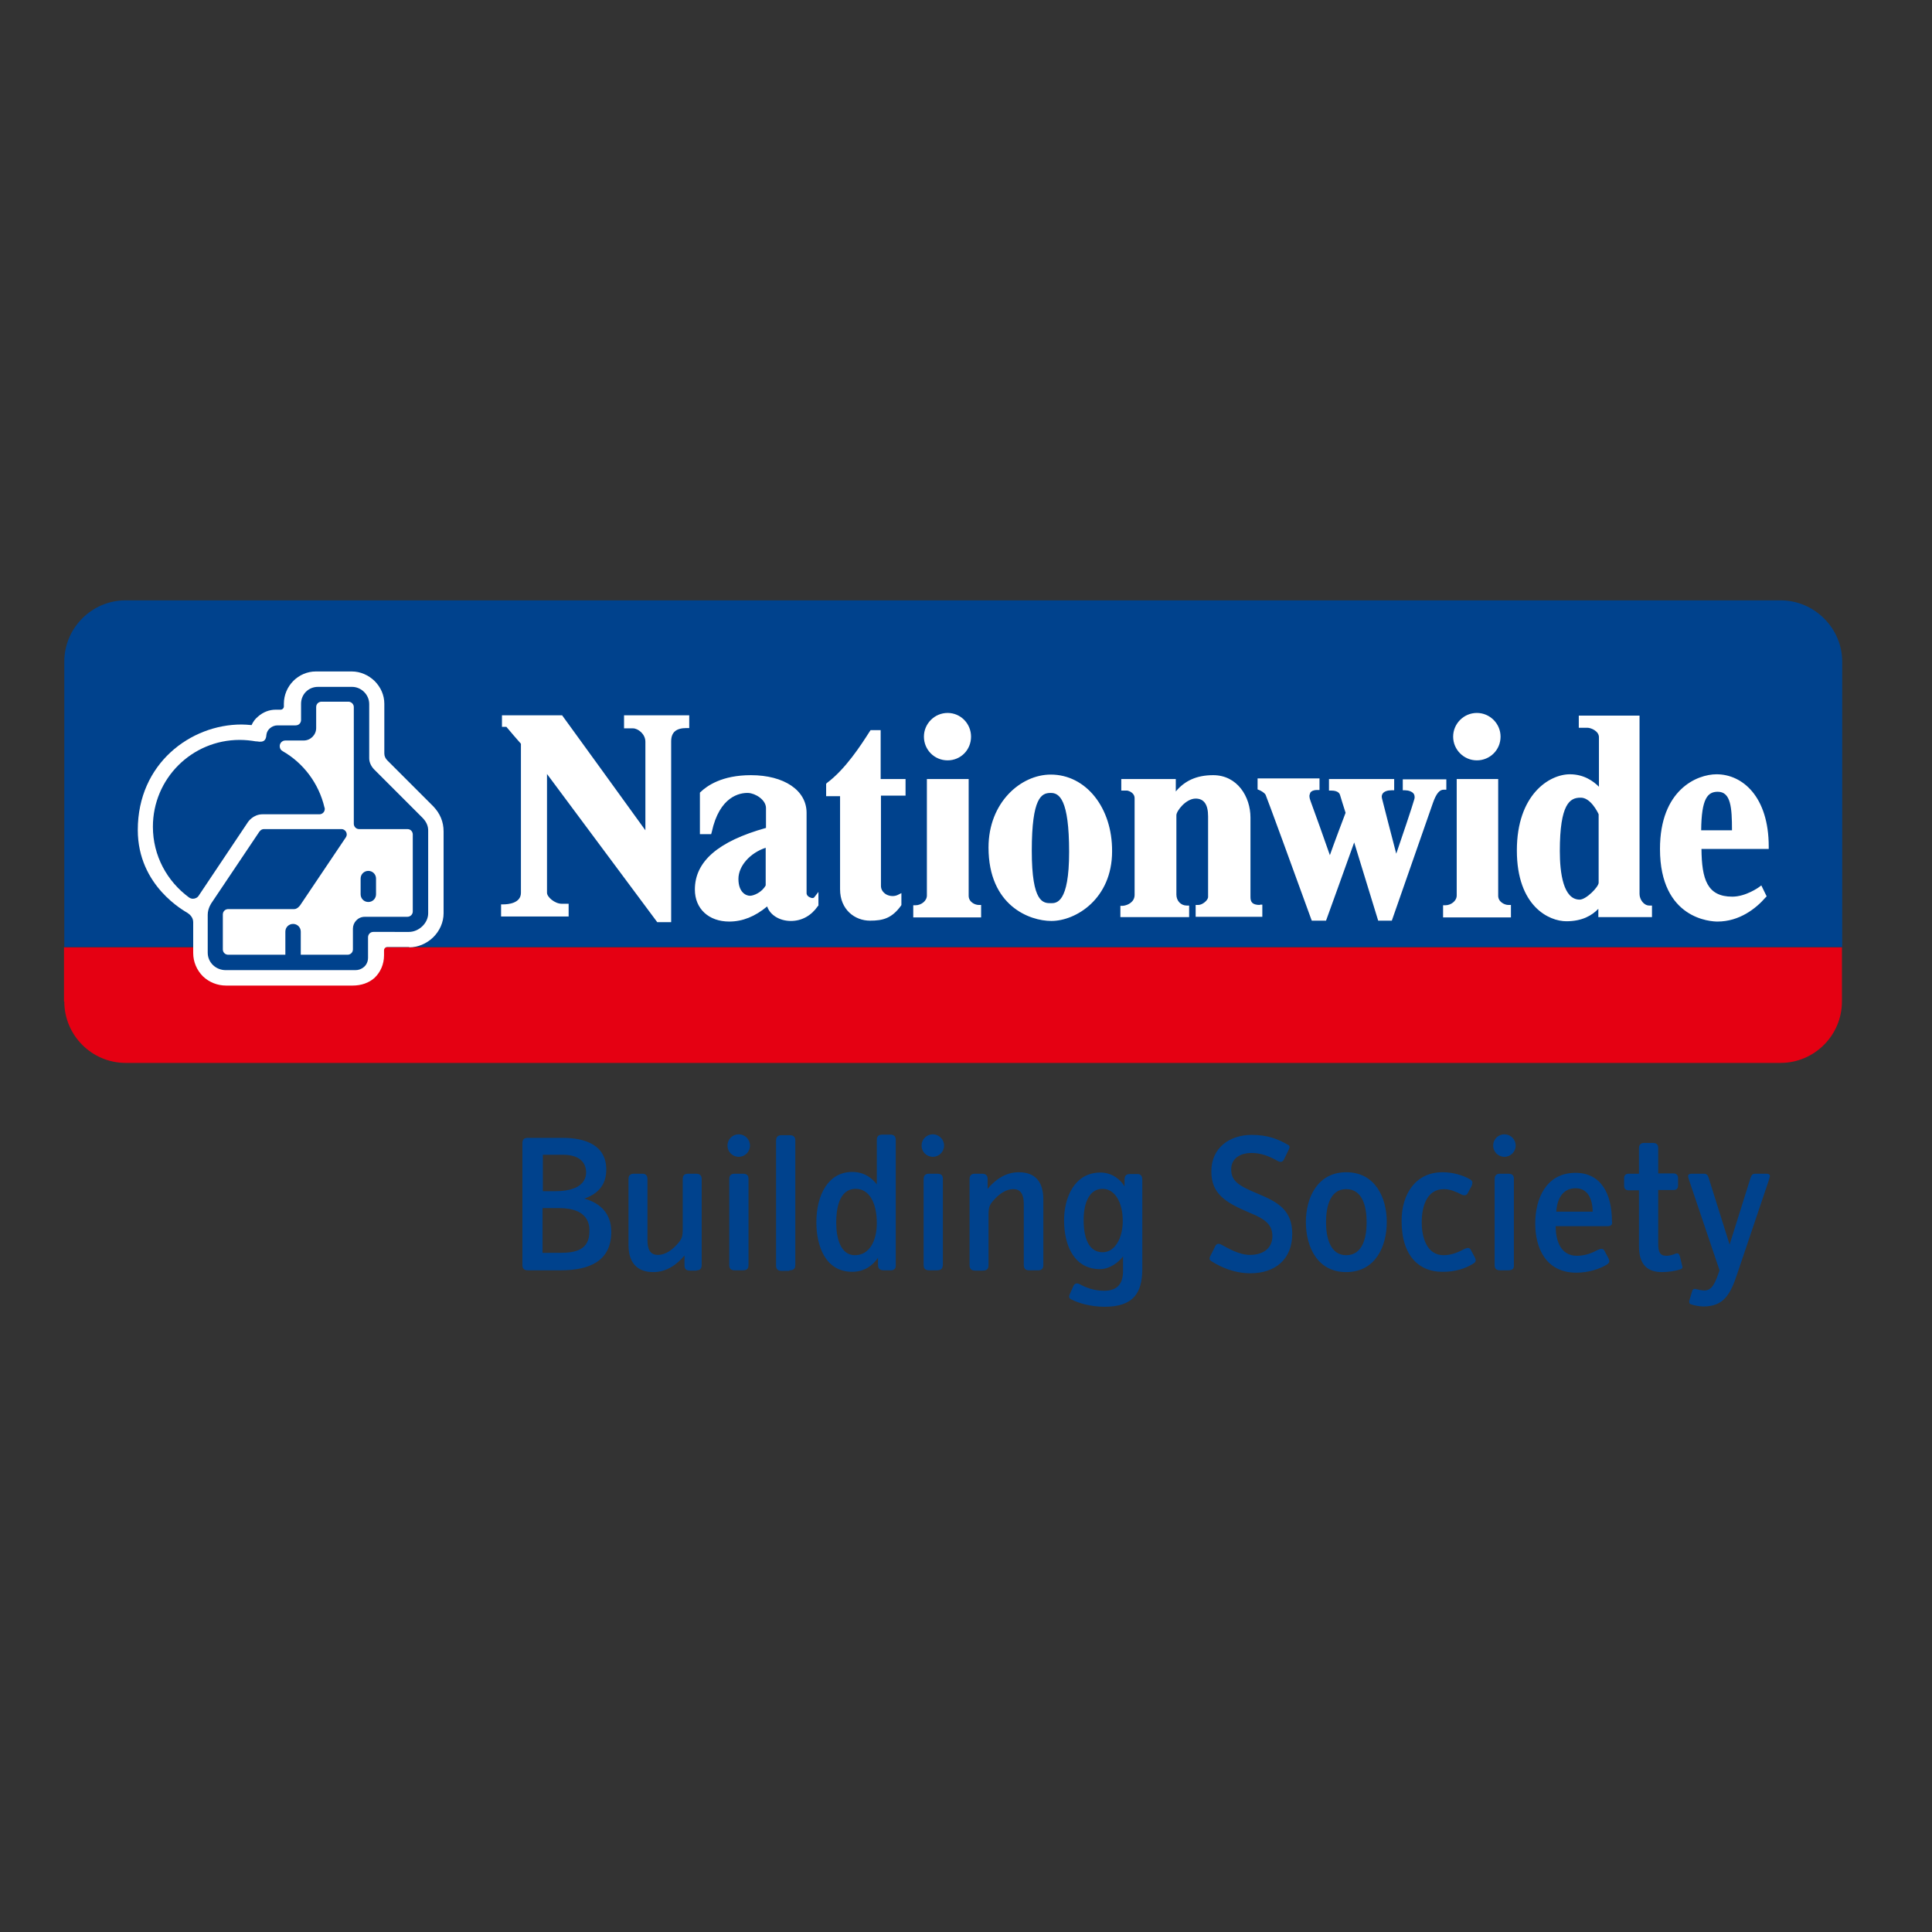
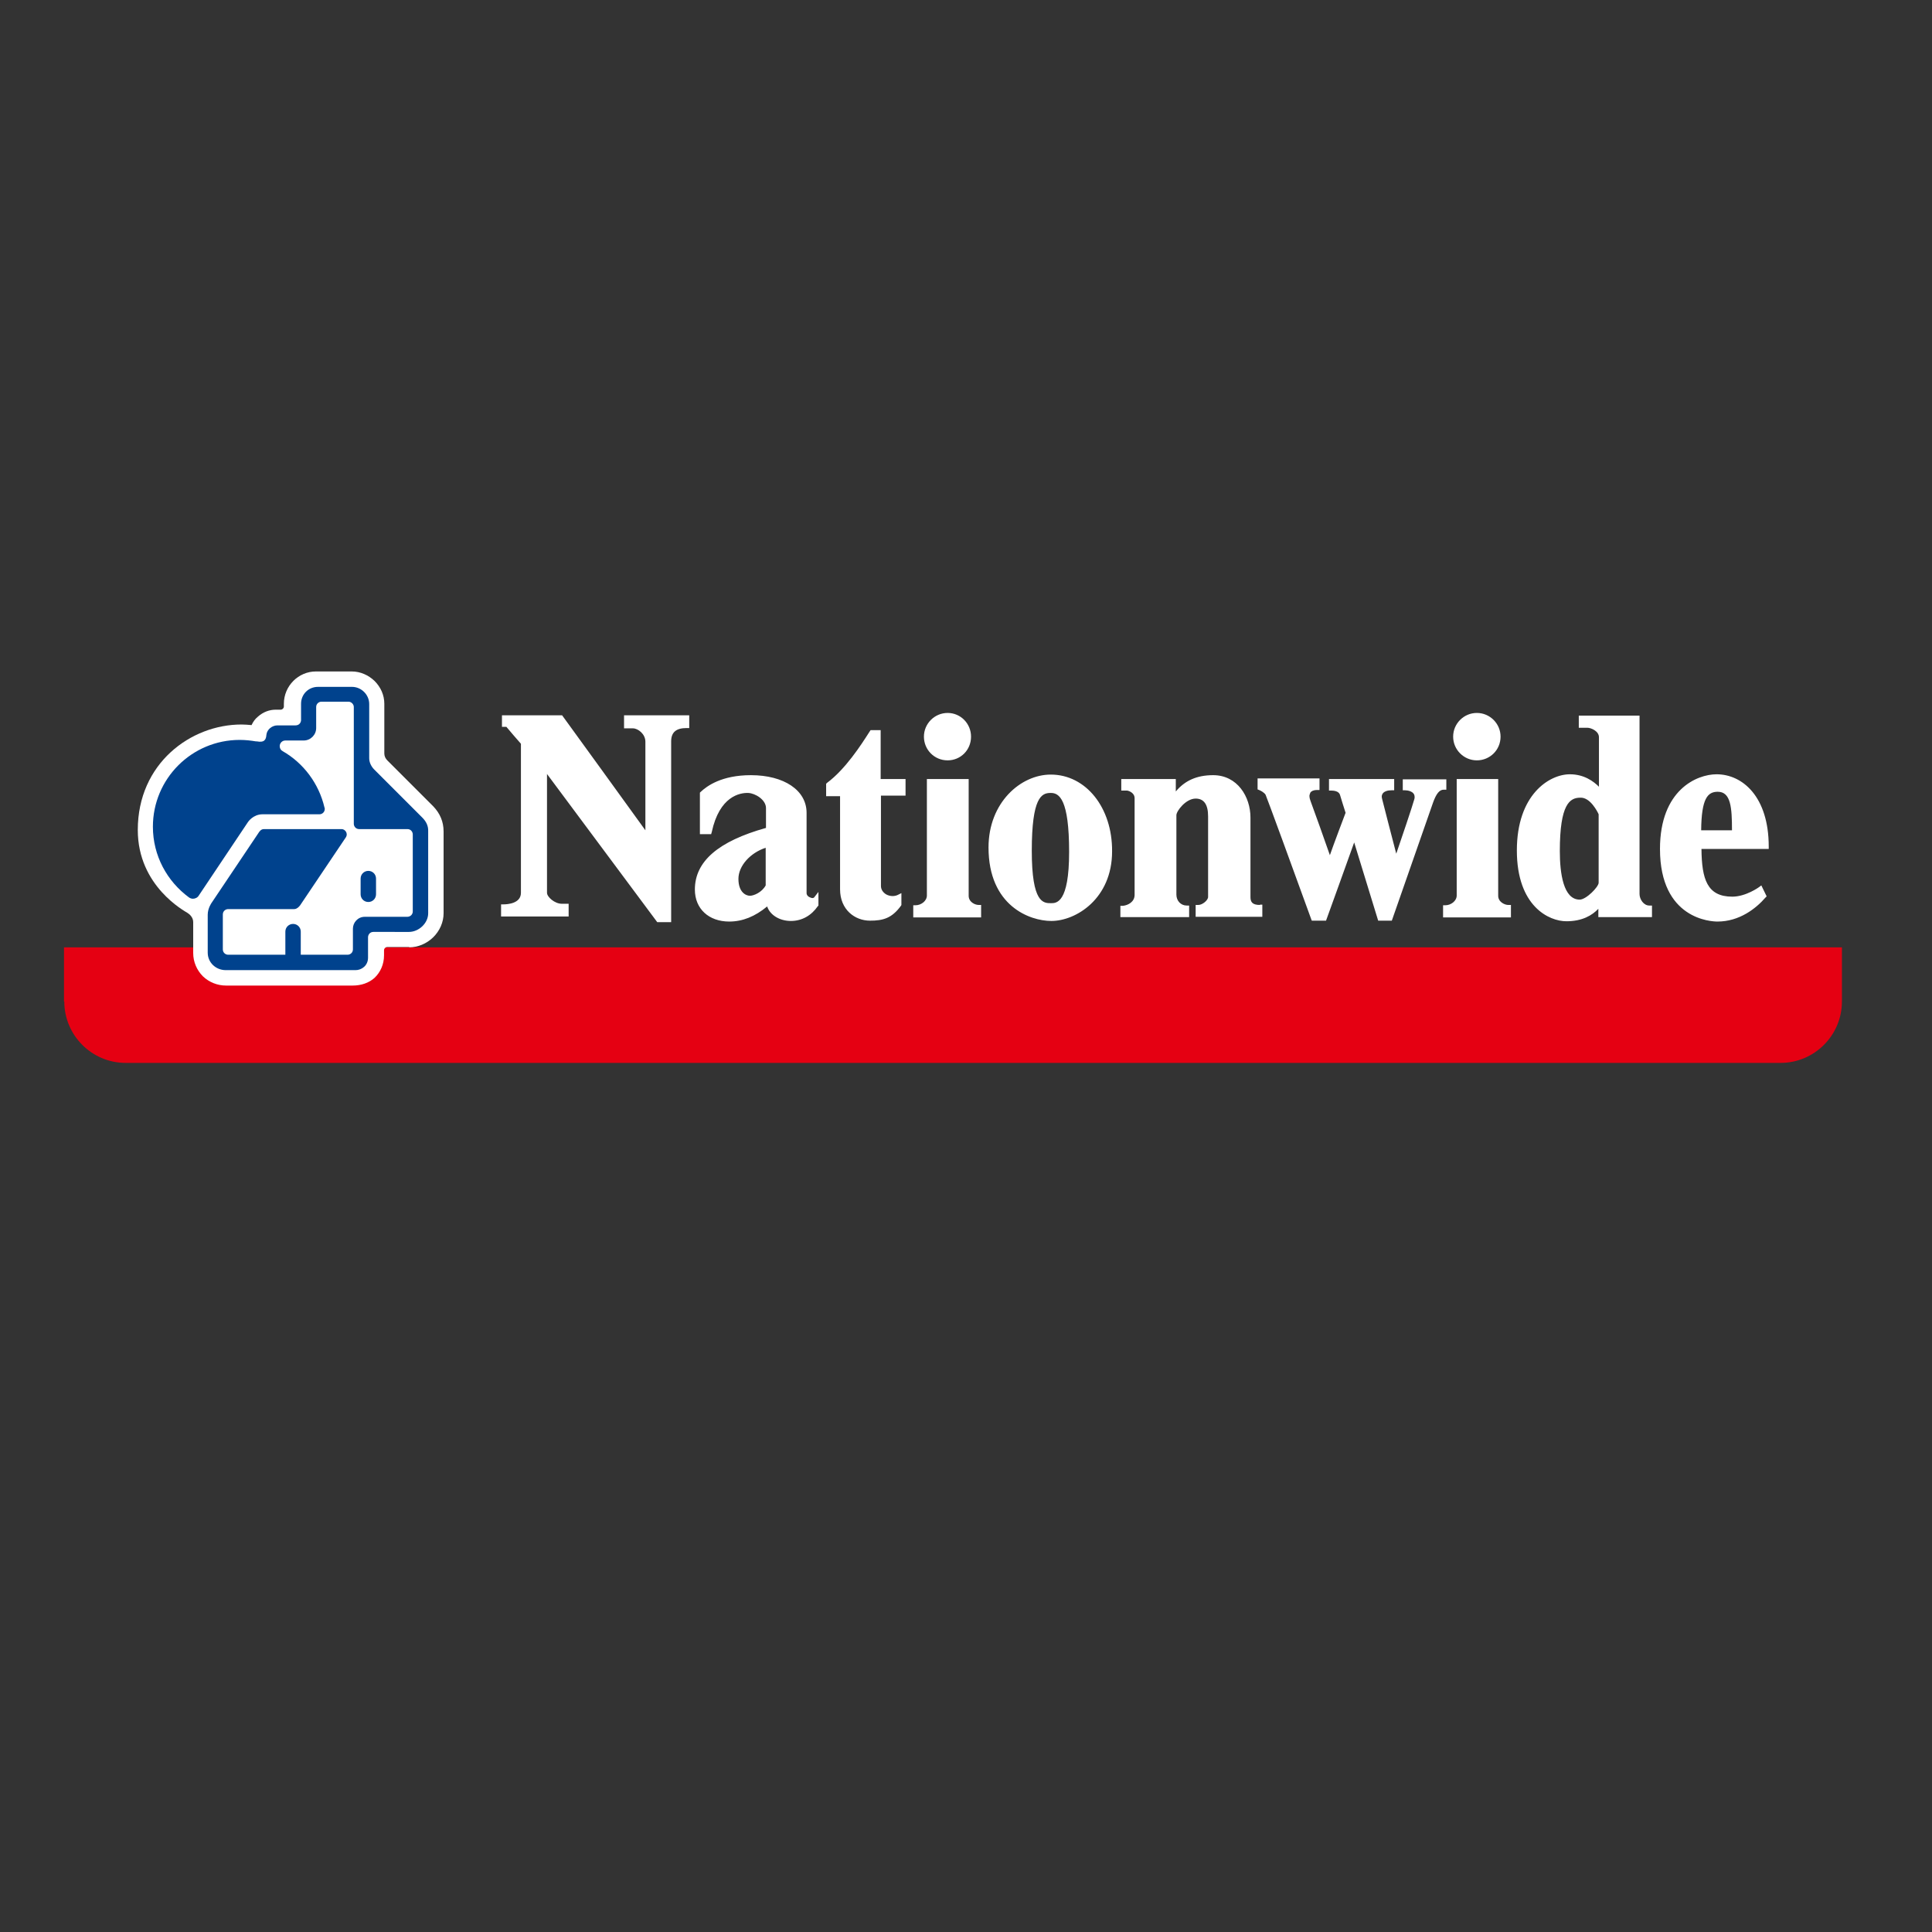
<svg xmlns="http://www.w3.org/2000/svg" version="1.1" id="layer" x="0px" y="0px" viewBox="-153 -46 652 652" style="enable-background:new -153 -46 652 652;" xml:space="preserve">
  <rect x="-153" y="-46" width="652" height="652" fill="#333333" stroke="none" />
  <style type="text/css">
	.st0{fill:#00428D;}
	.st1{fill:#E50012;}
	.st2{fill:#FFFFFF;}
</style>
-   <path class="st0" d="M447.9,156.6h-558.5c-11.4,0-20.7,9.3-20.7,20.7v96.3h600v-96.3C468.7,166,459.3,156.6,447.9,156.6" />
  <path class="st1" d="M-131.3,292c0,11.4,9.3,20.7,20.7,20.7h558.5c11.4,0,20.7-9.3,20.7-20.7v-18.3h-600V292z" />
  <path class="st2" d="M421.1,234.2c0.1-10.8,2.2-13,5.6-13c4.4,0,4.8,5.3,4.8,13H421.1z M443.9,239.7c0-16.9-8.9-24.4-17.6-24.4  c-6.6,0-19.1,5.2-19.1,25.2c0,23.8,17.4,24.5,19.4,24.5c7.4,0,13-4.4,16.2-8.1l0.4-0.4l-1.8-3.7l-0.8,0.6c0,0-4.4,3.2-9,3.2  c-8.5,0-10.3-5.9-10.4-16.1h22.7V239.7z M386.5,228.8v23.1c0,1.4-4.2,5.7-6.4,5.7c-5.5,0-6.7-8.9-6.7-16.4c0-15.9,3.4-18,6.9-18  C383.7,223,386.2,228.1,386.5,228.8 M403.6,259.6c-1.9,0-3.3-2.1-3.3-3.9v-60.2h-0.9h-19.6v4.1h2.9c1.2,0,3.9,1.1,3.9,3.2v16.7  c-1.8-1.8-5-4.2-9.8-4.2c-7,0-17.9,6.9-17.9,25.7c0,18.9,10.9,23.9,16.7,23.9c5.4,0,8.7-2,10.8-4.2v2.8h18.1v-3.9H403.6z M356,259.4  c-1.2,0-3.4-1-3.4-3.1v-39.4h-0.9h-13.1v39.3c0,1.9-2,3.3-3.8,3.3h-0.8v4.1h22.9v-4.2H356z M320.4,217v3.7h0.8c1,0,2.4,0.4,2.9,1.2  c0.2,0.3,0.3,0.7,0.3,1c0,0.3,0,0.5-0.1,0.8c-0.6,2.2-4.3,13.2-6.1,18.4c-1.4-5.3-4.4-17-4.8-18.6c0-0.2-0.1-0.4-0.1-0.6  c0-0.4,0.1-0.8,0.4-1.2c0.5-0.6,1.5-1,2.9-1h0.9v-3.8h-22v3.9h0.8c0.9,0,2.5,0.2,2.9,1.4c0,0,1.7,5.6,1.9,6.1  c-0.2,0.5-4.2,11.1-5.3,14.3c-1.6-4.6-5.4-15.3-6.5-18.2c-0.2-0.5-0.4-1.2-0.4-1.8c0-0.4,0.2-0.7,0.3-1.1c0.4-0.6,1.3-0.9,2.2-0.9  h0.9v-3.9h-0.9h-20v3.7l0.5,0.2c0.5,0.2,1.7,0.8,2.2,1.6c0.5,1.1,9.5,25.7,15.4,42l0.2,0.5h4.8c0,0,8.1-22.4,9.5-26.4  c1.2,4,8.1,26.4,8.1,26.4h4.6l13.9-39.8c1.1-3.1,2.2-4.4,3.6-4.4h0.9V217H320.4z M272.2,259.4c-2.7,0-3.2-1.1-3.2-2.7v-26.8  c0-7-4.4-14.3-12.6-14.3c-5.6,0-9.6,1.9-12.6,5.5v-4.2h-18.4v3.9h2c0.1,0,2.5,0.5,2.5,2.6V256c0,2.3-2.1,3.5-4,3.7l-0.8,0v3.8h23.2  v-3.9h-0.8c-2,0-3.5-1.6-3.5-3.7v-26.8c0-1.4,3.2-5.6,6.5-5.6c2.8,0,4.2,2,4.2,6v27.2c0,1.1-1.9,2.7-3.3,2.7h-0.9v4h22.5v-4.1H272.2  z M207.8,241.5c0,17.3-4.3,17.3-6.1,17.3c-2.6,0-6.5,0-6.5-17.7c0-18,3.3-19.5,6.3-19.5C204.5,221.5,207.8,223.8,207.8,241.5   M201.6,215.4c-10.1,0-21,9.4-21,24.6c0,19.7,13.9,24.8,21.2,24.8c8.3,0,20.5-7.5,20.5-23.5C222.4,226.6,213.5,215.4,201.6,215.4   M177.3,259.4c-1.3,0-3.4-1-3.4-3.1v-39.4H173h-13.2v39.3c0,1.9-2,3.3-3.8,3.3h-0.8v4.1h22.9v-4.2H177.3z M152.6,222.6v-5.7h-8.4  v-16.5h-0.8h-2.6l-0.4,0.6c-2.8,4.4-8.1,12.6-14.3,17.2l-0.3,0.3v4.2h4.7v31.4c0,6.9,5,10.6,10.1,10.6c4.4,0,7.4-0.8,10.5-5.1  l0.1-0.2v-4L150,256c-1.2,0.6-2.8,0.5-4-0.2c-1.1-0.7-1.7-1.7-1.7-2.8v-30.5H152.6z M100.1,256.3c-1.4,0-3.9-1.2-3.9-5.7  c0-4.4,4-8.8,9.2-10.5v12.7C104.1,255.2,101.3,256.3,100.1,256.3 M121.8,256.8c-0.3,0.4-0.9,0.3-1.3,0.1c-0.7-0.2-1.3-0.8-1.3-1.5  v-27.1c0-7.6-7.6-12.7-18.8-12.7c-9.8,0-14.8,3.6-17,5.7l-0.2,0.2v14H87l0.2-0.7c2.6-12.1,9.5-13.3,12.3-13.2c2.4,0.1,6,2.3,6,5.1  v6.7c-16.1,4.5-24,11.3-24,20.8c0,6.5,4.7,10.8,11.6,10.8c4.5,0,8.7-1.7,12.8-5.1c0.9,2.8,4.1,4.9,8,4.9c3.7,0,6.9-1.8,9.1-5  l0.2-0.2V255L121.8,256.8z M57.6,195.5v4.3h3c1.7,0,4.2,1.9,4.2,4.5v29.9c-2.7-3.8-28.1-38.8-28.1-38.8h-0.5H16.4v3.9h1.5  c0.4,0.5,4.5,5.3,4.9,5.7v50.3c0,3.6-4.5,3.9-5.9,3.9h-0.8v4.1h22.8v-4.3h-2.3c-2.4,0-5-2.3-5-3.7v-40.1c2.8,3.8,37.2,50,37.2,50  h4.7v-61c0-3.1,1.7-4.5,5.2-4.5h0.9v-4.3H57.6z M166.8,194.6c-4.4,0-8,3.6-8,8c0,4.4,3.5,8,8,8c4.4,0,7.9-3.5,7.9-8  C174.7,198.2,171.2,194.6,166.8,194.6 M345.4,194.6c-4.4,0-8,3.6-8,8c0,4.4,3.6,8,8,8c4.4,0,8-3.5,8-8  C353.4,198.2,349.8,194.6,345.4,194.6" />
  <path class="st2" d="M-14.9,273.7c2.9,0,5.8-1.2,8-3.3c2.3-2.2,3.6-5.2,3.6-8.2v-27.6c0-3.3-1.2-6.1-3.5-8.5l-15.5-15.5  c-0.6-0.6-1-1.4-1-2.3v-16.8c0-2.9-1.2-5.6-3.3-7.7c-2.1-2-4.8-3.2-7.7-3.2h-12.1c-5.9,0-10.8,4.9-10.8,10.9v0.9  c0,0.6-0.5,1.1-1.1,1.1v0H-60c-2.1,0-4.2,0.8-5.9,2.3c-1,0.8-1.7,1.8-2.2,2.9c-1.1-0.1-2.4-0.2-3.4-0.2c-17.1,0-35,13.1-35,35.6  c0,19,15.9,27.4,16.8,28c0.6,0.4,1.9,1.4,1.9,3.1v10.4c0,3,1.2,5.8,3.3,7.9c2.1,2,4.9,3.1,7.8,3.1l42.7,0c2.9,0,5.5-0.9,7.4-2.6  c2-1.9,3.2-4.6,3.2-7.6v-1.7c0-0.6,0.5-1.1,1.1-1.1H-14.9z" />
  <path class="st0" d="M-10.5,229.9l-16.2-16.2c-1-1-1.7-2.4-1.7-3.8v-18.3c0-3.2-2.7-5.8-5.8-5.8h-11.5c-3.2,0-5.7,2.5-5.7,5.7v5.5  c0,0.7-0.5,1.8-1.9,1.8h-6.1c-1.7,0-3.5,1.3-3.7,3.2c-0.1,1.5-0.6,2.7-3.2,2.2c0,0-0.1,0-0.1,0c-0.1,0-0.1,0-0.2,0  c-1.8-0.3-3.6-0.5-5.5-0.5c-16.2,0-29.3,13.1-29.3,29.3c0,9.8,4.8,18.4,12.1,23.8l0,0c0.4,0.3,0.9,0.5,1.4,0.5c0.8,0,1.6-0.4,2-1.1  h0l16.6-24.8c0,0,1.7-2.6,4.9-2.6h19.2c1,0,1.8-0.8,1.8-1.8c0-0.2,0-0.3-0.1-0.5c-1.9-8.1-7.1-15-14.1-19c-0.6-0.3-1-0.9-1-1.7  c0-1,0.8-1.9,1.9-1.9h0h6.2c2.3,0,4.2-1.9,4.2-4.2v-7.1c0-1.1,0.9-1.8,1.8-1.8h9.1c0.9,0,1.8,0.8,1.8,1.8V232c0,0.9,0.7,1.8,1.8,1.8  h16.3c1.2,0,1.8,1,1.8,1.8v26c0,0.9-0.7,1.8-1.9,1.8h-14.3c-2.4,0-4,2-4,4v7c0,1.1-0.9,1.8-1.8,1.8h-15.8v-7.8  c0-1.4-1.1-2.6-2.6-2.6c-1.4,0-2.6,1.1-2.6,2.6v7.8h-19.3c-0.9,0-1.8-0.7-1.8-1.8v-11.8c0-1.1,0.9-1.8,1.8-1.8h22.3  c1.1,0,2-1.3,2-1.3l15.4-22.9c0.9-1.4-0.3-2.8-1.4-2.8h-26.2c-1,0-1.5,0.7-2,1.5l-15.7,23.4c0,0-1.3,1.8-1.3,4v12.8  c0,3.3,2.7,5.9,6.1,5.9l43.8,0c2,0,4.2-1.5,4.2-4.2v-6.9c0-0.8,0.6-1.8,1.8-1.8H-15c3.3,0,6.5-2.9,6.5-6.3v-27.6  C-8.4,232.6-9.3,231.1-10.5,229.9 M-26.1,255.8v-5.3c0-1.4-1.1-2.6-2.6-2.6c-1.4,0-2.6,1.1-2.6,2.6v5.3c0,1.4,1.1,2.6,2.6,2.6  C-27.2,258.4-26.1,257.2-26.1,255.8" />
-   <path class="st0" d="M36.1,382.7h-11c-1.3,0-1.8-0.7-1.8-1.8v-41.1c0-1.2,0.5-1.8,1.8-1.8h11.8c7.9,0,14.7,2.6,14.7,10.7  c0,5.2-2.8,8.2-7.4,9.8c5.4,1.5,9.1,5,9.1,11.3C53.2,379.6,46,382.7,36.1,382.7 M37,343.7h-6.8V356h4.1c2.6,0,4.6-0.3,6.2-0.9  c2.1-0.7,4.3-2.4,4.3-5.5C44.7,345.6,41.7,343.7,37,343.7 M42.7,363.2c-1.9-1.1-4.4-1.5-7.2-1.5h-5.4v15.1H36c5.3,0,9.9-1,9.9-7.2  C46,367.6,45.6,365,42.7,363.2 M82.1,382.7c1.2,0,1.7-0.6,1.7-1.9V352c0-1.2-0.5-1.9-1.9-1.9h-2.6c-1.5,0-1.9,0.7-1.9,1.9v16.8  c0,2.4-0.3,3.3-1.5,4.7c-1.9,2.2-4.2,4-6.9,4c-2.6,0-3.5-1.9-3.5-5V352c0-1.2-0.5-1.9-1.7-1.9h-2.9c-1.2,0-1.8,0.6-1.8,1.8v22.2  c0,5.7,2.6,9.2,8.4,9.2c4.5,0,8-2.6,10.5-5.6v3.3c0,1.1,0.4,1.8,1.9,1.8H82.1 M96.3,344.4c-2.1,0-3.8-1.7-3.8-3.8  c0-2.1,1.7-3.8,3.8-3.8c2.1,0,3.8,1.7,3.8,3.8C100.1,342.7,98.4,344.4,96.3,344.4 M97.6,382.7H95c-1.5,0-1.9-0.7-1.9-1.9V352  c0-1.3,0.6-1.9,1.8-1.9h2.8c1.5,0,1.9,0.7,1.9,1.8v28.9C99.6,382.1,99.2,382.7,97.6,382.7 M113.4,382.7c1.6,0,2-0.7,2-1.9v-41.9  c0-1.1-0.5-1.8-1.9-1.8h-2.8c-1.2,0-1.8,0.6-1.8,1.9v42c0,1.2,0.5,1.9,1.9,1.9H113.4 M147.6,382.7h-2.3c-1.5,0-2-0.7-2-1.9v-2.3  c-1.8,2.6-4.6,4.7-8.7,4.7c-9.1,0-12.1-8.8-12.1-16.7c0-9.2,4-17,12.1-17c4.2,0,6.8,2.2,8.3,4.2v-14.9c0-1.3,0.5-1.9,2-1.9h2.5  c1.4,0,1.9,0.7,1.9,1.9v41.9C149.4,382.1,148.8,382.7,147.6,382.7 M135.8,355.2c-5.8,0-6.6,7.1-6.6,11.4c0,5.3,1.5,11,6.3,11  c5,0,7.4-5,7.4-10.8C142.9,359.5,140.1,355.2,135.8,355.2 M161.8,344.4c-2.1,0-3.8-1.7-3.8-3.8c0-2.1,1.7-3.8,3.8-3.8  c2.1,0,3.8,1.7,3.8,3.8C165.6,342.7,163.9,344.4,161.8,344.4 M163.1,382.7h-2.5c-1.5,0-1.9-0.7-1.9-1.9V352c0-1.3,0.6-1.9,1.8-1.9  h2.8c1.5,0,1.9,0.7,1.9,1.8v28.9C165.1,382.1,164.7,382.7,163.1,382.7 M197.4,382.7c1.1,0,1.7-0.6,1.7-1.8v-22.1  c0-5.7-2.5-9.2-8.3-9.2c-4.5,0-8,2.6-10.5,5.6v-3.3c0-1.1-0.5-1.8-1.9-1.8h-2.4c-1.2,0-1.8,0.6-1.8,1.9v28.9c0,1.2,0.5,1.9,1.9,1.9  h2.5c1.6,0,2-0.7,2-1.9V364c0-2.4,0.3-3.3,1.5-4.7c1.9-2.2,4.2-4,6.9-4c2.5,0,3.5,1.9,3.5,5v20.5c0,1.2,0.5,1.9,1.7,1.9H197.4   M219.8,395c-4.9,0-8.9-1.3-11.1-2.4c-0.5-0.2-0.9-0.5-0.9-1.1c0-0.2,0.1-0.5,0.2-0.7l1.3-2.9c0.4-0.8,1.1-1,2.1-0.5  c2,1.1,4.8,2.2,8.2,2.2c4.9,0,6.4-2.8,6.4-6.8v-4.8c-1.4,1.9-4.4,4.3-7.8,4.3c-8.4,0-12.1-7.5-12.1-16.5c0-7.5,3.4-16.1,12.3-16.1  c3.9,0,6.9,2.5,8.1,4.7v-2.1c0-1.4,0.4-2.1,1.9-2.1h2.4c1.2,0,1.7,0.7,1.7,2v30.3C232.4,390.1,229.7,395,219.8,395 M219.1,355.2  c-4.4,0-6.4,4.6-6.4,10.5c0,7.3,2.4,10.9,6.4,10.9c4.3,0,6.8-5,6.8-10.5C225.9,359.5,223.1,355.2,219.1,355.2 M269,383.7  c8.2,0,14.1-4.6,14.1-13.3c0-8-4.8-10.7-11.5-13.5c-6.8-2.8-9.1-4.4-9.1-8.3c0-3.5,2.8-5.5,6.9-5.5c3.4,0,6.1,1.2,9,2.8  c0.8,0.4,1.5,0.2,1.9-0.6l1.6-3.3c0.1-0.3,0.3-0.6,0.3-0.9c0-0.3-0.2-0.7-0.8-0.9c-3-1.7-6.4-3.2-12-3.2c-7.4,0-13.6,4.3-13.6,12.3  c0,7.4,4.4,10.4,13,14c5.1,2.1,7.6,3.9,7.6,7.9c0,3.7-2.7,6.3-7.6,6.3c-3.6,0-7.5-2.3-9.5-3.4c-0.9-0.5-1.6-0.5-2.1,0.3l-1.7,3.4  c-0.2,0.3-0.3,0.7-0.3,1c0,0.4,0.4,0.7,0.9,1C259.2,381.7,263.6,383.7,269,383.7 M301.3,383.3c-9.7,0-13.6-8.5-13.6-16.9  c0-8.3,4-16.8,13.6-16.8c9.9,0,13.7,8.7,13.7,16.8C315,374.6,311.2,383.3,301.3,383.3 M301.3,355.3c-5.5,0-6.8,6-6.8,11.2  c0,5.1,1.4,11.1,6.8,11.1c5.6,0,6.9-6,6.9-11.1C308.2,361.3,306.9,355.3,301.3,355.3 M344.1,380.5c0.7-0.4,0.9-0.8,0.9-1.1  c0-0.5-0.1-0.7-0.3-1.1l-1.4-2.6c-0.4-0.7-1.1-0.7-2.1-0.2c-1.7,0.9-4.2,2.1-7,2.1c-5.6,0-7.4-5.8-7.4-11.1c0-5.2,1.6-11.2,7.5-11.2  c2.2,0,4.3,1,6.1,1.9c0.7,0.3,1.5,0.3,1.9-0.5l1.3-2.4c0.2-0.4,0.3-0.9,0.3-1.2c0-0.5-0.3-0.8-0.8-1.1c-2.4-1.4-5.8-2.4-9.3-2.4  c-9,0-13.8,7.3-13.8,16.4c0,12.5,6.5,17.2,13.6,17.2C338.1,383.3,341.7,382,344.1,380.5 M354.7,344.4c-2.1,0-3.8-1.7-3.8-3.8  c0-2.1,1.7-3.8,3.8-3.8c2.1,0,3.8,1.7,3.8,3.8C358.5,342.7,356.8,344.4,354.7,344.4 M355.9,382.7h-2.6c-1.5,0-1.9-0.7-1.9-1.9V352  c0-1.3,0.6-1.9,1.8-1.9h2.8c1.5,0,1.9,0.7,1.9,1.8v28.9C358,382.1,357.5,382.7,355.9,382.7 M389.6,367.8H372v0.5  c0.1,4.1,1.5,9.5,7.2,9.5c3,0,5.6-1.2,6.8-1.9c1.1-0.5,1.9-0.7,2.4,0.1l1.4,2.6c0.2,0.4,0.3,0.8,0.3,1.1c0,0.4-0.3,0.7-0.9,1.1  c-2.4,1.5-6.3,2.7-10.2,2.7c-10.3,0-13.9-8.3-13.9-16.6c0-8.4,3.7-17.1,13.6-17.1c8.5,0,12.3,6.9,12.3,16.5  C391.2,367.1,390.8,367.8,389.6,367.8 M378.7,355c-4.2,0-6.2,3.4-6.5,7.9h12.3C384.4,358.8,383,355,378.7,355 M414,382.4  c0.5-0.2,0.8-0.4,0.8-0.7c0-0.2-0.1-0.5-0.2-0.9l-0.7-2.9c-0.3-0.9-0.7-1.1-1.5-0.8c-0.7,0.3-1.9,0.7-3,0.7c-2.3,0-2.8-1.4-2.8-4.2  v-18h5.2c1,0,1.5-0.6,1.5-1.5v-2.6c0-0.9-0.6-1.5-1.5-1.5h-5.2v-8.5c0-1.1-0.4-1.8-1.9-1.8h-2.8c-1.2,0-1.8,0.6-1.8,1.9v8.5h-3.5  c-0.9,0-1.5,0.5-1.5,1.5v2.6c0,0.9,0.5,1.5,1.5,1.5h3.5v18.7c0,6.6,3,8.9,7.8,8.9C410,383.3,412.6,382.9,414,382.4 M444,352.1  c0.1-0.4,0.3-1,0.3-1.3c0-0.4-0.4-0.7-1.1-0.7h-3.8c-0.9,0-1.3,0.4-1.6,1.3l-7.1,22.6l-7.1-22.6c-0.3-0.9-0.7-1.3-1.6-1.3h-4.2  c-0.6,0-1.1,0.3-1.1,0.7c0,0.3,0.1,0.8,0.2,1.1l10.4,30.8l-0.1,0.3c-1.3,3.7-2.3,6.5-5,6.5c-1,0-2.2-0.3-3-0.5  c-0.5-0.1-0.9,0.1-1.1,0.6l-0.9,3c-0.1,0.2-0.2,0.6-0.1,0.9c0,0.4,0.2,0.6,0.7,0.7c0.8,0.3,2.4,0.7,4.1,0.7c6.8,0,9.1-4.1,11.4-11.1  L444,352.1" />
</svg>